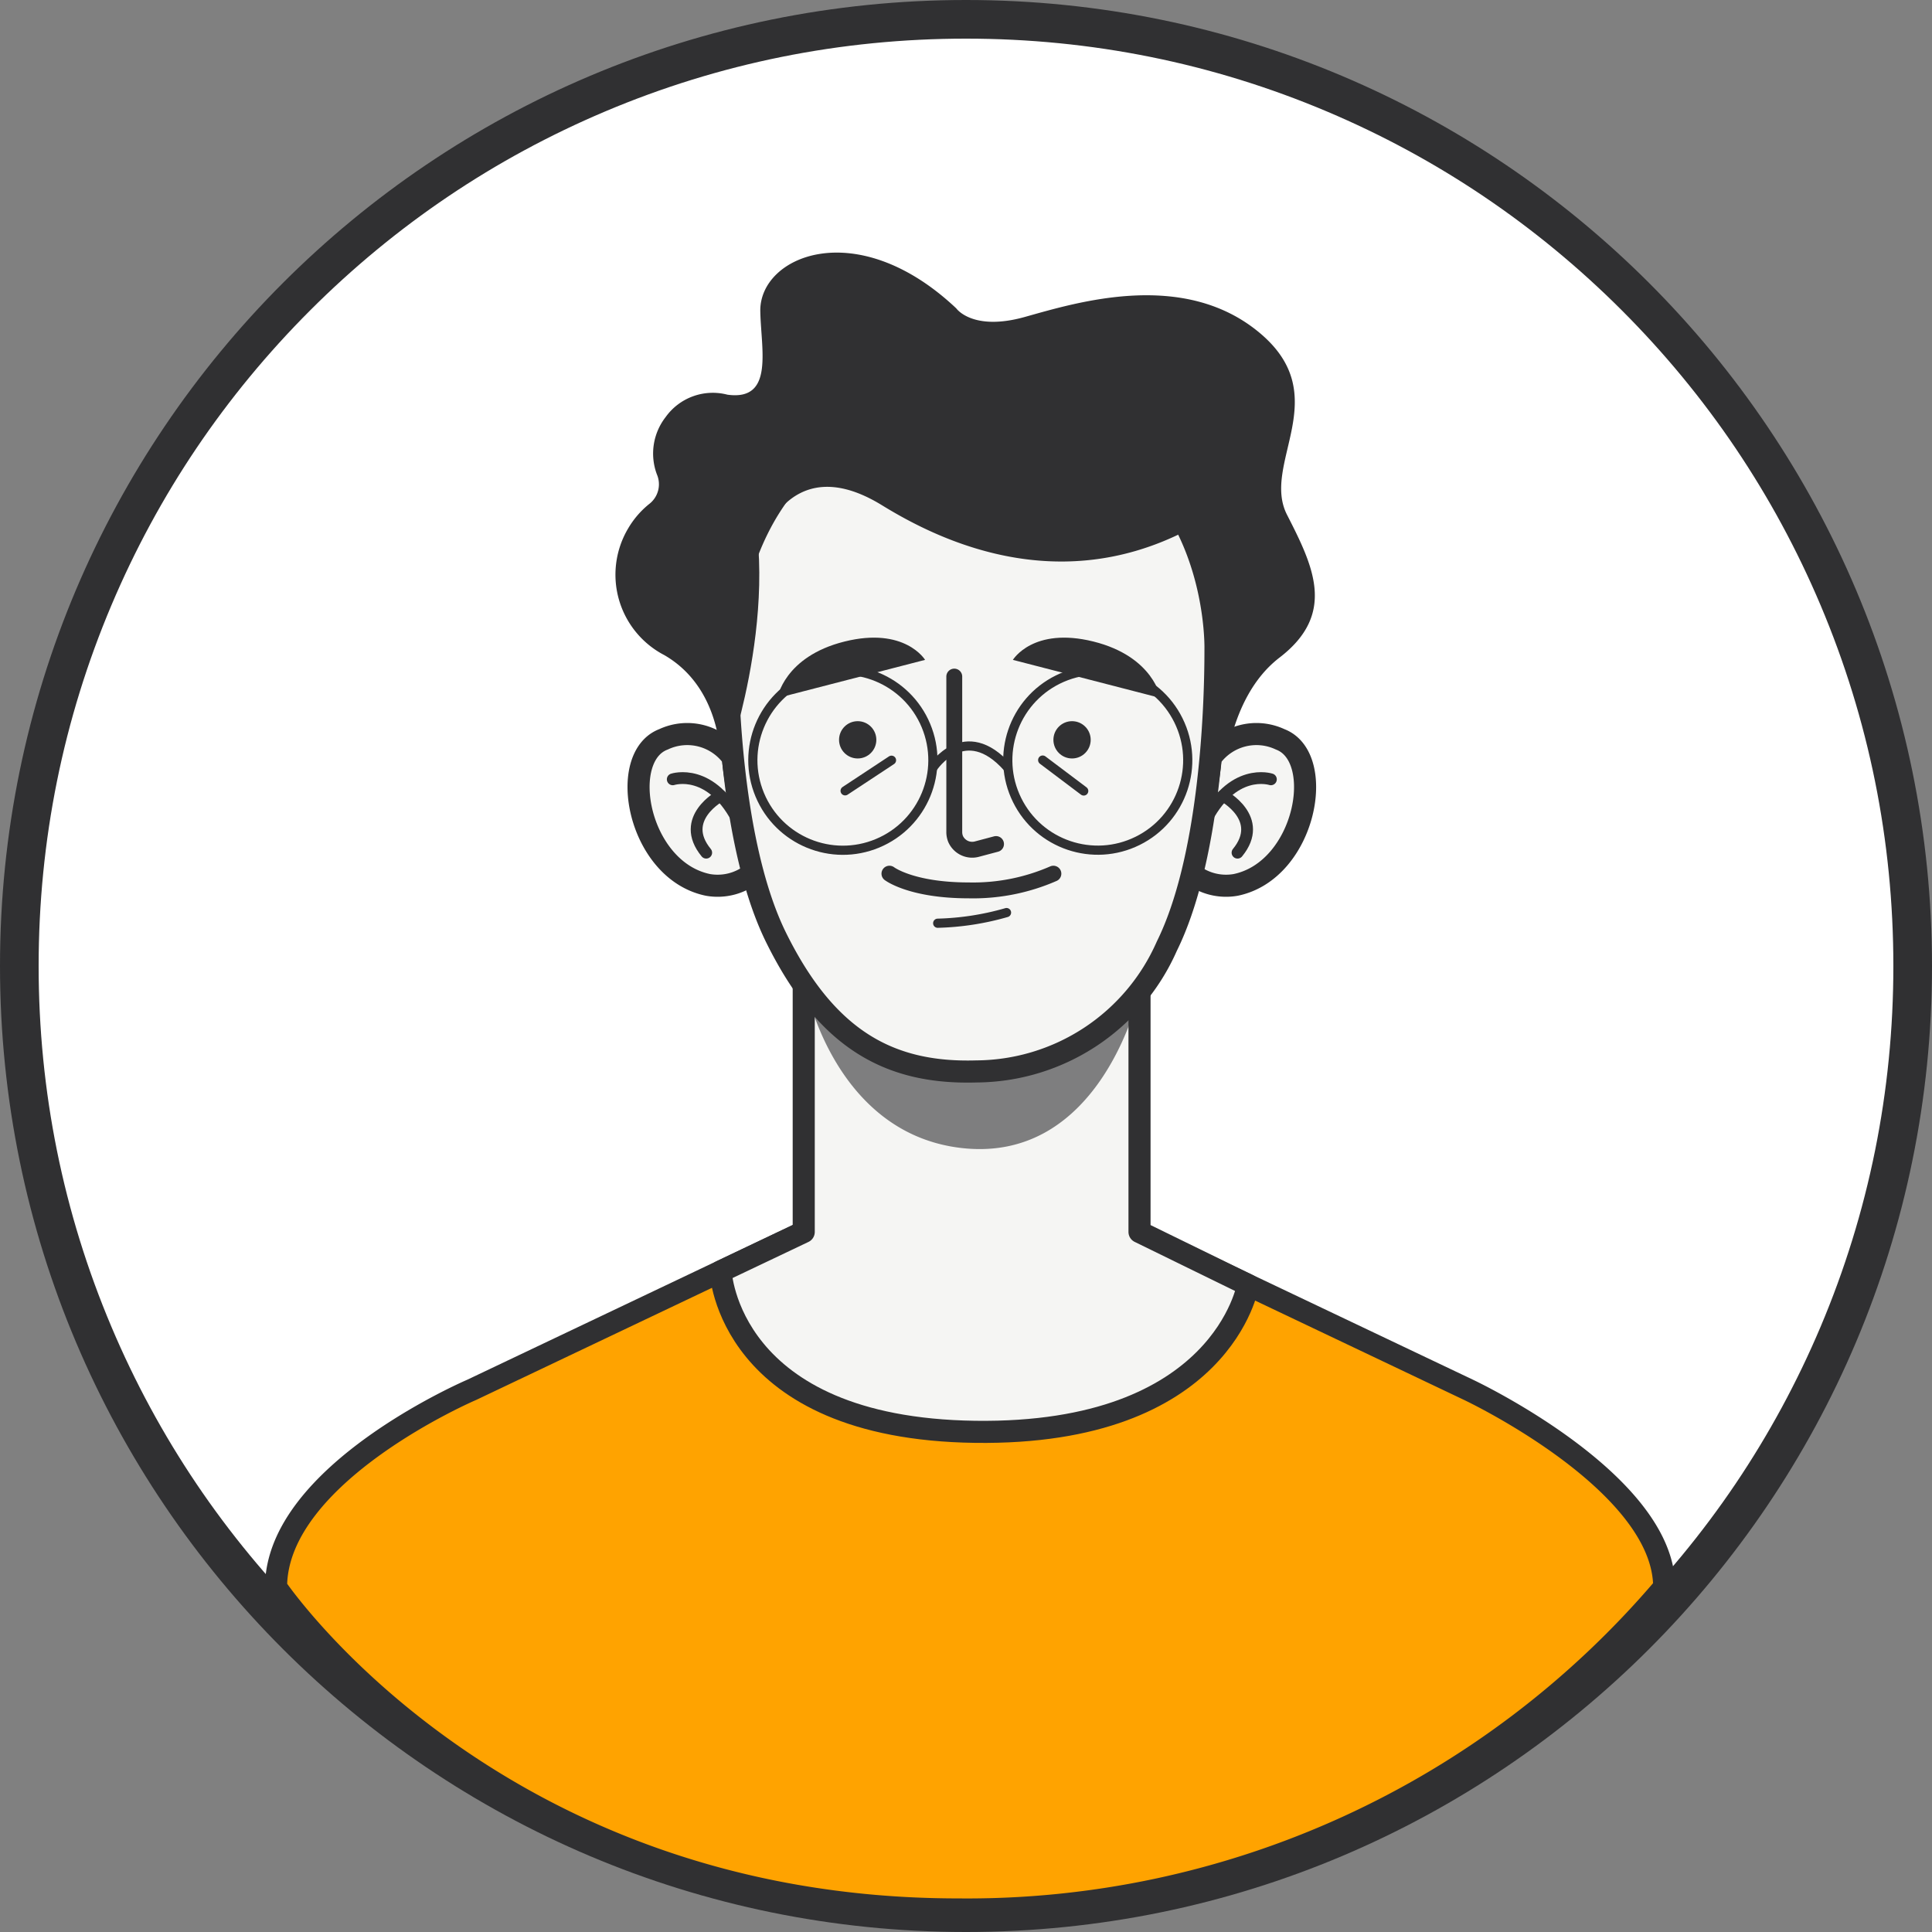
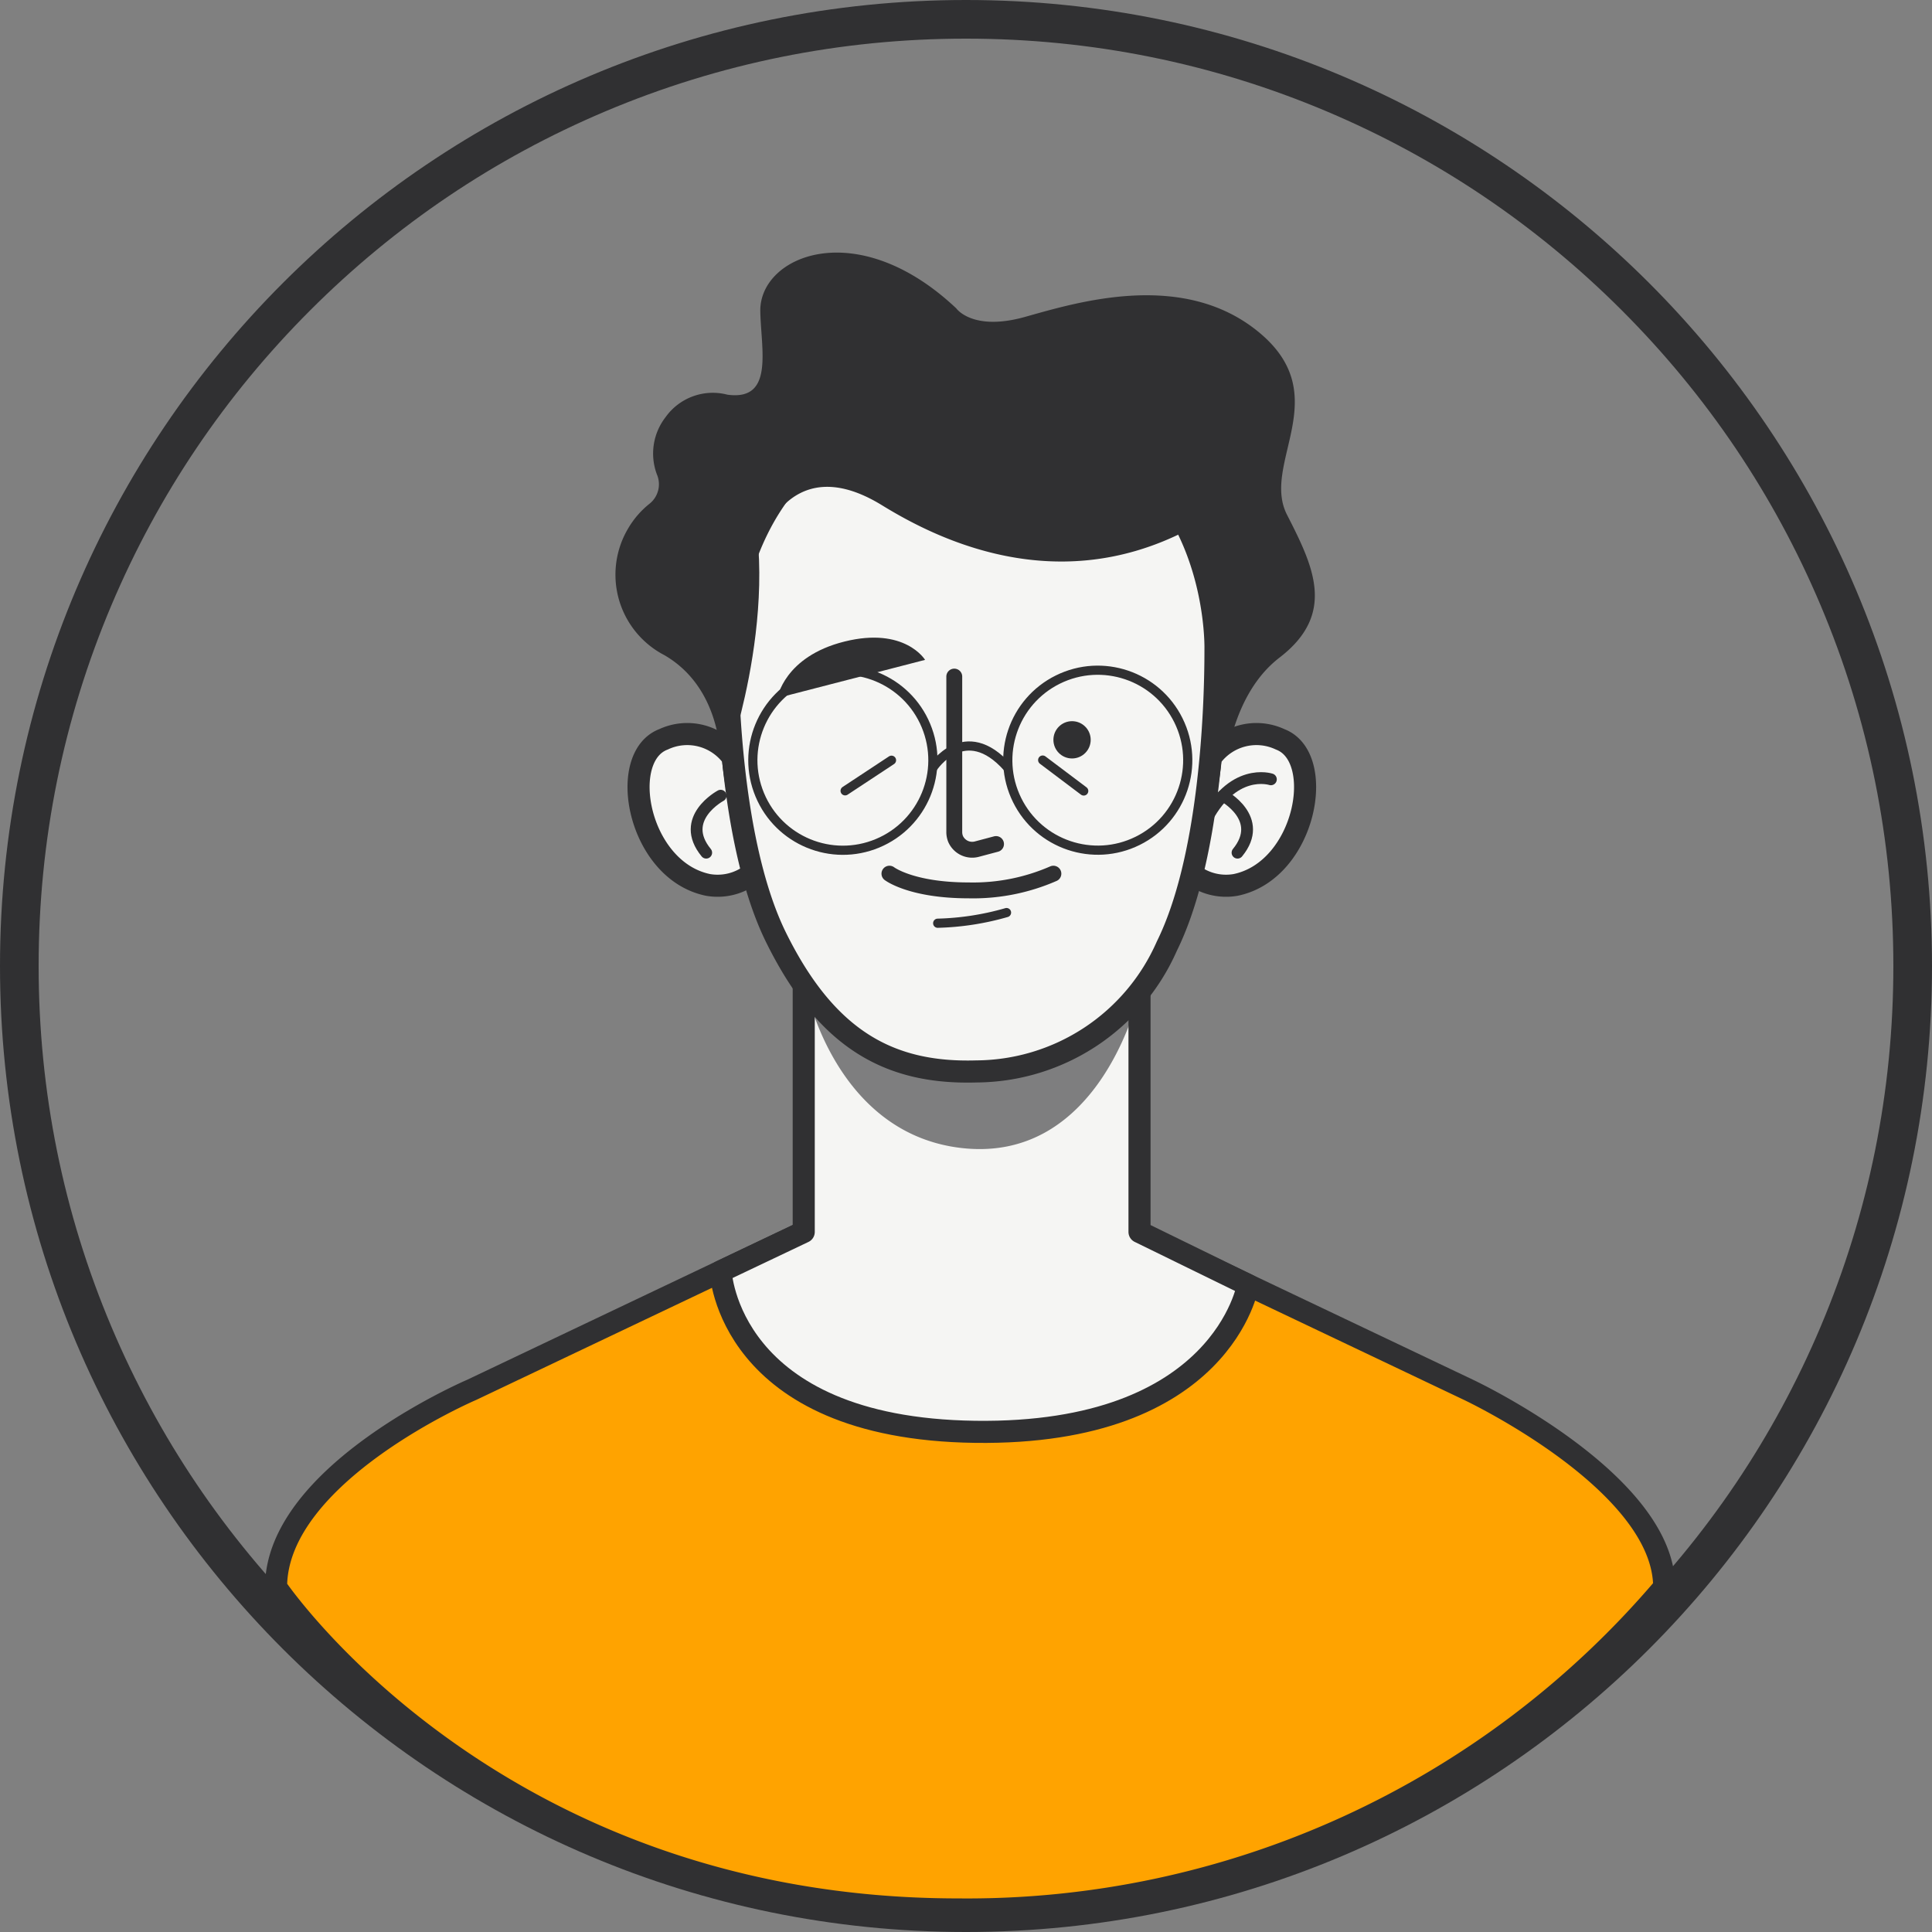
<svg xmlns="http://www.w3.org/2000/svg" width="100" height="100" viewBox="0 0 100 100">
  <rect x="0" y="0" width="100" height="100" fill="#808080" stroke="none" />
  <g id="Group_1712" data-name="Group 1712" transform="translate(-870 -399)">
    <g id="Path_1990" data-name="Path 1990" transform="translate(870 399)" fill="#fff">
-       <path d="M 50 99 C 43.385 99 36.968 97.705 30.927 95.15 C 25.093 92.682 19.852 89.149 15.352 84.648 C 10.851 80.148 7.318 74.907 4.85 69.073 C 2.295 63.032 1 56.615 1 50 C 1 43.385 2.295 36.968 4.85 30.927 C 7.318 25.093 10.851 19.852 15.352 15.352 C 19.852 10.851 25.093 7.318 30.927 4.85 C 36.968 2.295 43.385 1 50 1 C 56.615 1 63.032 2.295 69.073 4.85 C 74.907 7.318 80.148 10.851 84.648 15.352 C 89.149 19.852 92.682 25.093 95.15 30.927 C 97.705 36.968 99 43.385 99 50 C 99 56.615 97.705 63.032 95.15 69.073 C 92.682 74.907 89.149 80.148 84.648 84.648 C 80.148 89.149 74.907 92.682 69.073 95.15 C 63.032 97.705 56.615 99 50 99 Z" stroke="none" />
      <path d="M 50 2 C 43.519 2 37.233 3.269 31.317 5.771 C 25.601 8.189 20.468 11.65 16.059 16.059 C 11.65 20.468 8.189 25.601 5.771 31.317 C 3.269 37.233 2 43.519 2 50 C 2 56.481 3.269 62.767 5.771 68.683 C 8.189 74.399 11.65 79.532 16.059 83.941 C 20.468 88.35 25.601 91.811 31.317 94.229 C 37.233 96.731 43.519 98 50 98 C 56.481 98 62.767 96.731 68.683 94.229 C 74.399 91.811 79.532 88.35 83.941 83.941 C 88.35 79.532 91.811 74.399 94.229 68.683 C 96.731 62.767 98 56.481 98 50 C 98 43.519 96.731 37.233 94.229 31.317 C 91.811 25.601 88.35 20.468 83.941 16.059 C 79.532 11.65 74.399 8.189 68.683 5.771 C 62.767 3.269 56.481 2 50 2 M 50 0 C 77.614 0 100 22.386 100 50 C 100 77.614 77.614 100 50 100 C 22.386 100 0 77.614 0 50 C 0 22.386 22.386 0 50 0 Z" stroke="none" fill="#303032" />
    </g>
    <g id="Group_24" data-name="Group 24" transform="translate(701.561 294.252)">
      <g id="Group_1711" data-name="Group 1711">
        <g id="Group_14" data-name="Group 14" transform="translate(182.728 150.204)">
          <path id="Path_20" data-name="Path 20" d="M244.453,219.308l-17.187-8.173H210.04l-17.188,8.173s-10.124,4.331-10.124,10.212c0,0,11.224,16.682,35.312,16.682a47.347,47.347,0,0,0,36.537-16.682C254.577,224.068,244.453,219.308,244.453,219.308Z" transform="translate(-182.728 -192.825)" fill="#ffa300" stroke="#303032" stroke-linejoin="round" stroke-width="1.143" />
          <path id="Path_21" data-name="Path 21" d="M246.114,195.74h0V177.43h-17.38v18.31l-4.3,2.045s.34,8.127,13.172,8.3,14.122-7.6,14.122-7.6Z" transform="translate(-201.422 -177.43)" fill="#f5f5f3" stroke="#303032" stroke-linejoin="round" stroke-width="1.143" />
          <path id="Path_22" data-name="Path 22" d="M232.589,187.944s1.456,7.385,7.883,8.234c7.4.976,9.367-8.046,9.367-8.046a11.768,11.768,0,0,1-8.438,4.1A11.31,11.31,0,0,1,232.589,187.944Z" transform="translate(-205.147 -182.232)" fill="#303032" opacity="0.6" />
        </g>
        <g id="Group_23" data-name="Group 23" transform="translate(200.295 117.822)">
          <path id="Path_23" data-name="Path 23" d="M219.856,144.485s.246-3.994-2.913-5.827a4.69,4.69,0,0,1-1.869-6.569,4.606,4.606,0,0,1,1.107-1.273,1.288,1.288,0,0,0,.376-1.51,3.073,3.073,0,0,1,.451-2.97,3,3,0,0,1,3.2-1.159c2.427.333,1.735-2.337,1.7-4.317-.051-2.871,4.989-5.015,10.145-.149,0,0,.838,1.2,3.545.443s8.222-2.465,12.154.821.064,6.762,1.418,9.416,2.578,5.118-.387,7.394-2.926,7.15-2.926,7.15Z" transform="translate(-214.411 -117.822)" fill="#303032" />
          <g id="Group_17" data-name="Group 17" transform="translate(29.783 24.94)">
            <path id="Path_24" data-name="Path 24" d="M270.268,164.933a2.894,2.894,0,0,1,3.589-.947c2.417.916,1.323,6.786-2.3,7.534a2.868,2.868,0,0,1-2.319-.606S270.127,166.578,270.268,164.933Z" transform="translate(-269.236 -163.732)" fill="#f5f5f3" stroke="#303032" stroke-linejoin="round" stroke-width="1.143" />
            <g id="Group_16" data-name="Group 16" transform="translate(0.68 2.258)">
              <g id="Group_15" data-name="Group 15">
                <path id="Path_25" data-name="Path 25" d="M273.949,167.955s-2.025-.675-3.462,2.306" transform="translate(-270.487 -167.889)" fill="none" stroke="#303032" stroke-linecap="round" stroke-linejoin="round" stroke-width="0.611" />
              </g>
              <path id="Path_26" data-name="Path 26" d="M272.3,169.57s2.2,1.178.748,2.949" transform="translate(-271.313 -168.657)" fill="none" stroke="#303032" stroke-linecap="round" stroke-linejoin="round" stroke-width="0.611" />
            </g>
          </g>
          <g id="Group_20" data-name="Group 20" transform="translate(1.196 24.94)">
            <path id="Path_27" data-name="Path 27" d="M221.493,164.933a2.894,2.894,0,0,0-3.589-.947c-2.417.916-1.323,6.786,2.3,7.534a2.868,2.868,0,0,0,2.319-.606S221.633,166.578,221.493,164.933Z" transform="translate(-216.613 -163.732)" fill="#f5f5f3" stroke="#303032" stroke-linejoin="round" stroke-width="1.143" />
            <g id="Group_19" data-name="Group 19" transform="translate(1.77 2.258)">
              <g id="Group_18" data-name="Group 18">
-                 <path id="Path_28" data-name="Path 28" d="M219.872,167.955s2.025-.675,3.462,2.306" transform="translate(-219.872 -167.889)" fill="none" stroke="#303032" stroke-linecap="round" stroke-linejoin="round" stroke-width="0.611" />
-               </g>
+                 </g>
              <path id="Path_29" data-name="Path 29" d="M223.388,169.57s-2.2,1.178-.748,2.949" transform="translate(-220.909 -168.657)" fill="none" stroke="#303032" stroke-linecap="round" stroke-linejoin="round" stroke-width="0.611" />
            </g>
          </g>
          <path id="Path_30" data-name="Path 30" d="M250.342,145.118c0,3.538-.346,10.94-2.521,15.334a10.837,10.837,0,0,1-9.849,6.478c-4.429.132-7.728-1.575-10.372-6.929s-2.517-14.818-2.517-14.818,0-12.64,12.492-12.64C250.733,132.544,250.342,145.118,250.342,145.118Z" transform="translate(-219.285 -124.547)" fill="#f5f5f3" stroke="#303032" stroke-linejoin="round" stroke-width="1.143" />
          <g id="Group_22" data-name="Group 22" transform="translate(5.678 19.931)">
            <path id="Path_31" data-name="Path 31" d="M246.692,158.22v8.048a.96.96,0,0,0,.068.356.941.941,0,0,0,1.123.521l.97-.258" transform="translate(-234.833 -156.205)" fill="#f5f5f3" stroke="#303032" stroke-linecap="round" stroke-linejoin="round" stroke-width="0.822" />
-             <circle id="Ellipse_3" data-name="Ellipse 3" cx="0.965" cy="0.965" r="0.965" transform="translate(5.895 4.323)" fill="#303032" />
            <circle id="Ellipse_4" data-name="Ellipse 4" cx="0.965" cy="0.965" r="0.965" transform="translate(16.99 4.323)" fill="#303032" />
            <line id="Line_3" data-name="Line 3" x1="2.401" y2="1.584" transform="translate(6.209 6.344)" fill="none" stroke="#303032" stroke-linecap="round" stroke-linejoin="round" stroke-width="0.475" />
            <line id="Line_4" data-name="Line 4" x2="2.124" y2="1.6" transform="translate(16.435 6.336)" fill="none" stroke="#303032" stroke-linecap="round" stroke-linejoin="round" stroke-width="0.475" />
            <path id="Path_32" data-name="Path 32" d="M240.514,177s1.129.865,4.1.865A10.38,10.38,0,0,0,249,177" transform="translate(-232.011 -164.784)" fill="#f5f5f3" stroke="#303032" stroke-linecap="round" stroke-linejoin="round" stroke-width="0.822" />
            <path id="Path_33" data-name="Path 33" d="M245.113,181.256a14.092,14.092,0,0,0,3.562-.551" transform="translate(-234.112 -166.475)" fill="none" stroke="#303032" stroke-linecap="round" stroke-linejoin="round" stroke-width="0.475" />
-             <path id="Path_34" data-name="Path 34" d="M252.278,155.661l7.646,1.975s-.348-2.145-3.476-2.924S252.278,155.661,252.278,155.661Z" transform="translate(-237.385 -154.511)" fill="#303032" />
            <path id="Path_35" data-name="Path 35" d="M237.482,155.661l-7.646,1.975s.348-2.145,3.476-2.924S237.482,155.661,237.482,155.661Z" transform="translate(-227.134 -154.511)" fill="#303032" />
            <g id="Group_21" data-name="Group 21" transform="translate(0 0.103)">
              <circle id="Ellipse_5" data-name="Ellipse 5" cx="4.659" cy="4.659" r="4.659" transform="translate(0 3.733) rotate(-22.625)" stroke-width="0.475" stroke="#303032" stroke-linecap="round" stroke-linejoin="round" fill="none" />
              <circle id="Ellipse_6" data-name="Ellipse 6" cx="4.659" cy="4.659" r="4.659" transform="matrix(0.896, -0.443, 0.443, 0.896, 13.048, 4.129)" stroke-width="0.475" stroke="#303032" stroke-linecap="round" stroke-linejoin="round" fill="none" />
              <path id="Path_36" data-name="Path 36" d="M244.655,165.958s1.645-2.53,3.878,0" transform="translate(-233.903 -159.329)" fill="none" stroke="#303032" stroke-linecap="round" stroke-linejoin="round" stroke-width="0.475" />
            </g>
          </g>
          <path id="Path_37" data-name="Path 37" d="M224.2,151.357s3.311-9.949-.249-15.824l-1.343,9.372Z" transform="translate(-218.155 -125.912)" fill="#303032" />
          <path id="Path_38" data-name="Path 38" d="M227.837,138.8s1.384-5.355,6.39-2.28c2.988,1.836,9.839,5.285,17.264.437a16.3,16.3,0,0,0-13.776-6.827C225.143,130.127,227.837,138.8,227.837,138.8Z" transform="translate(-220.433 -123.443)" fill="#303032" />
        </g>
      </g>
    </g>
  </g>
</svg>